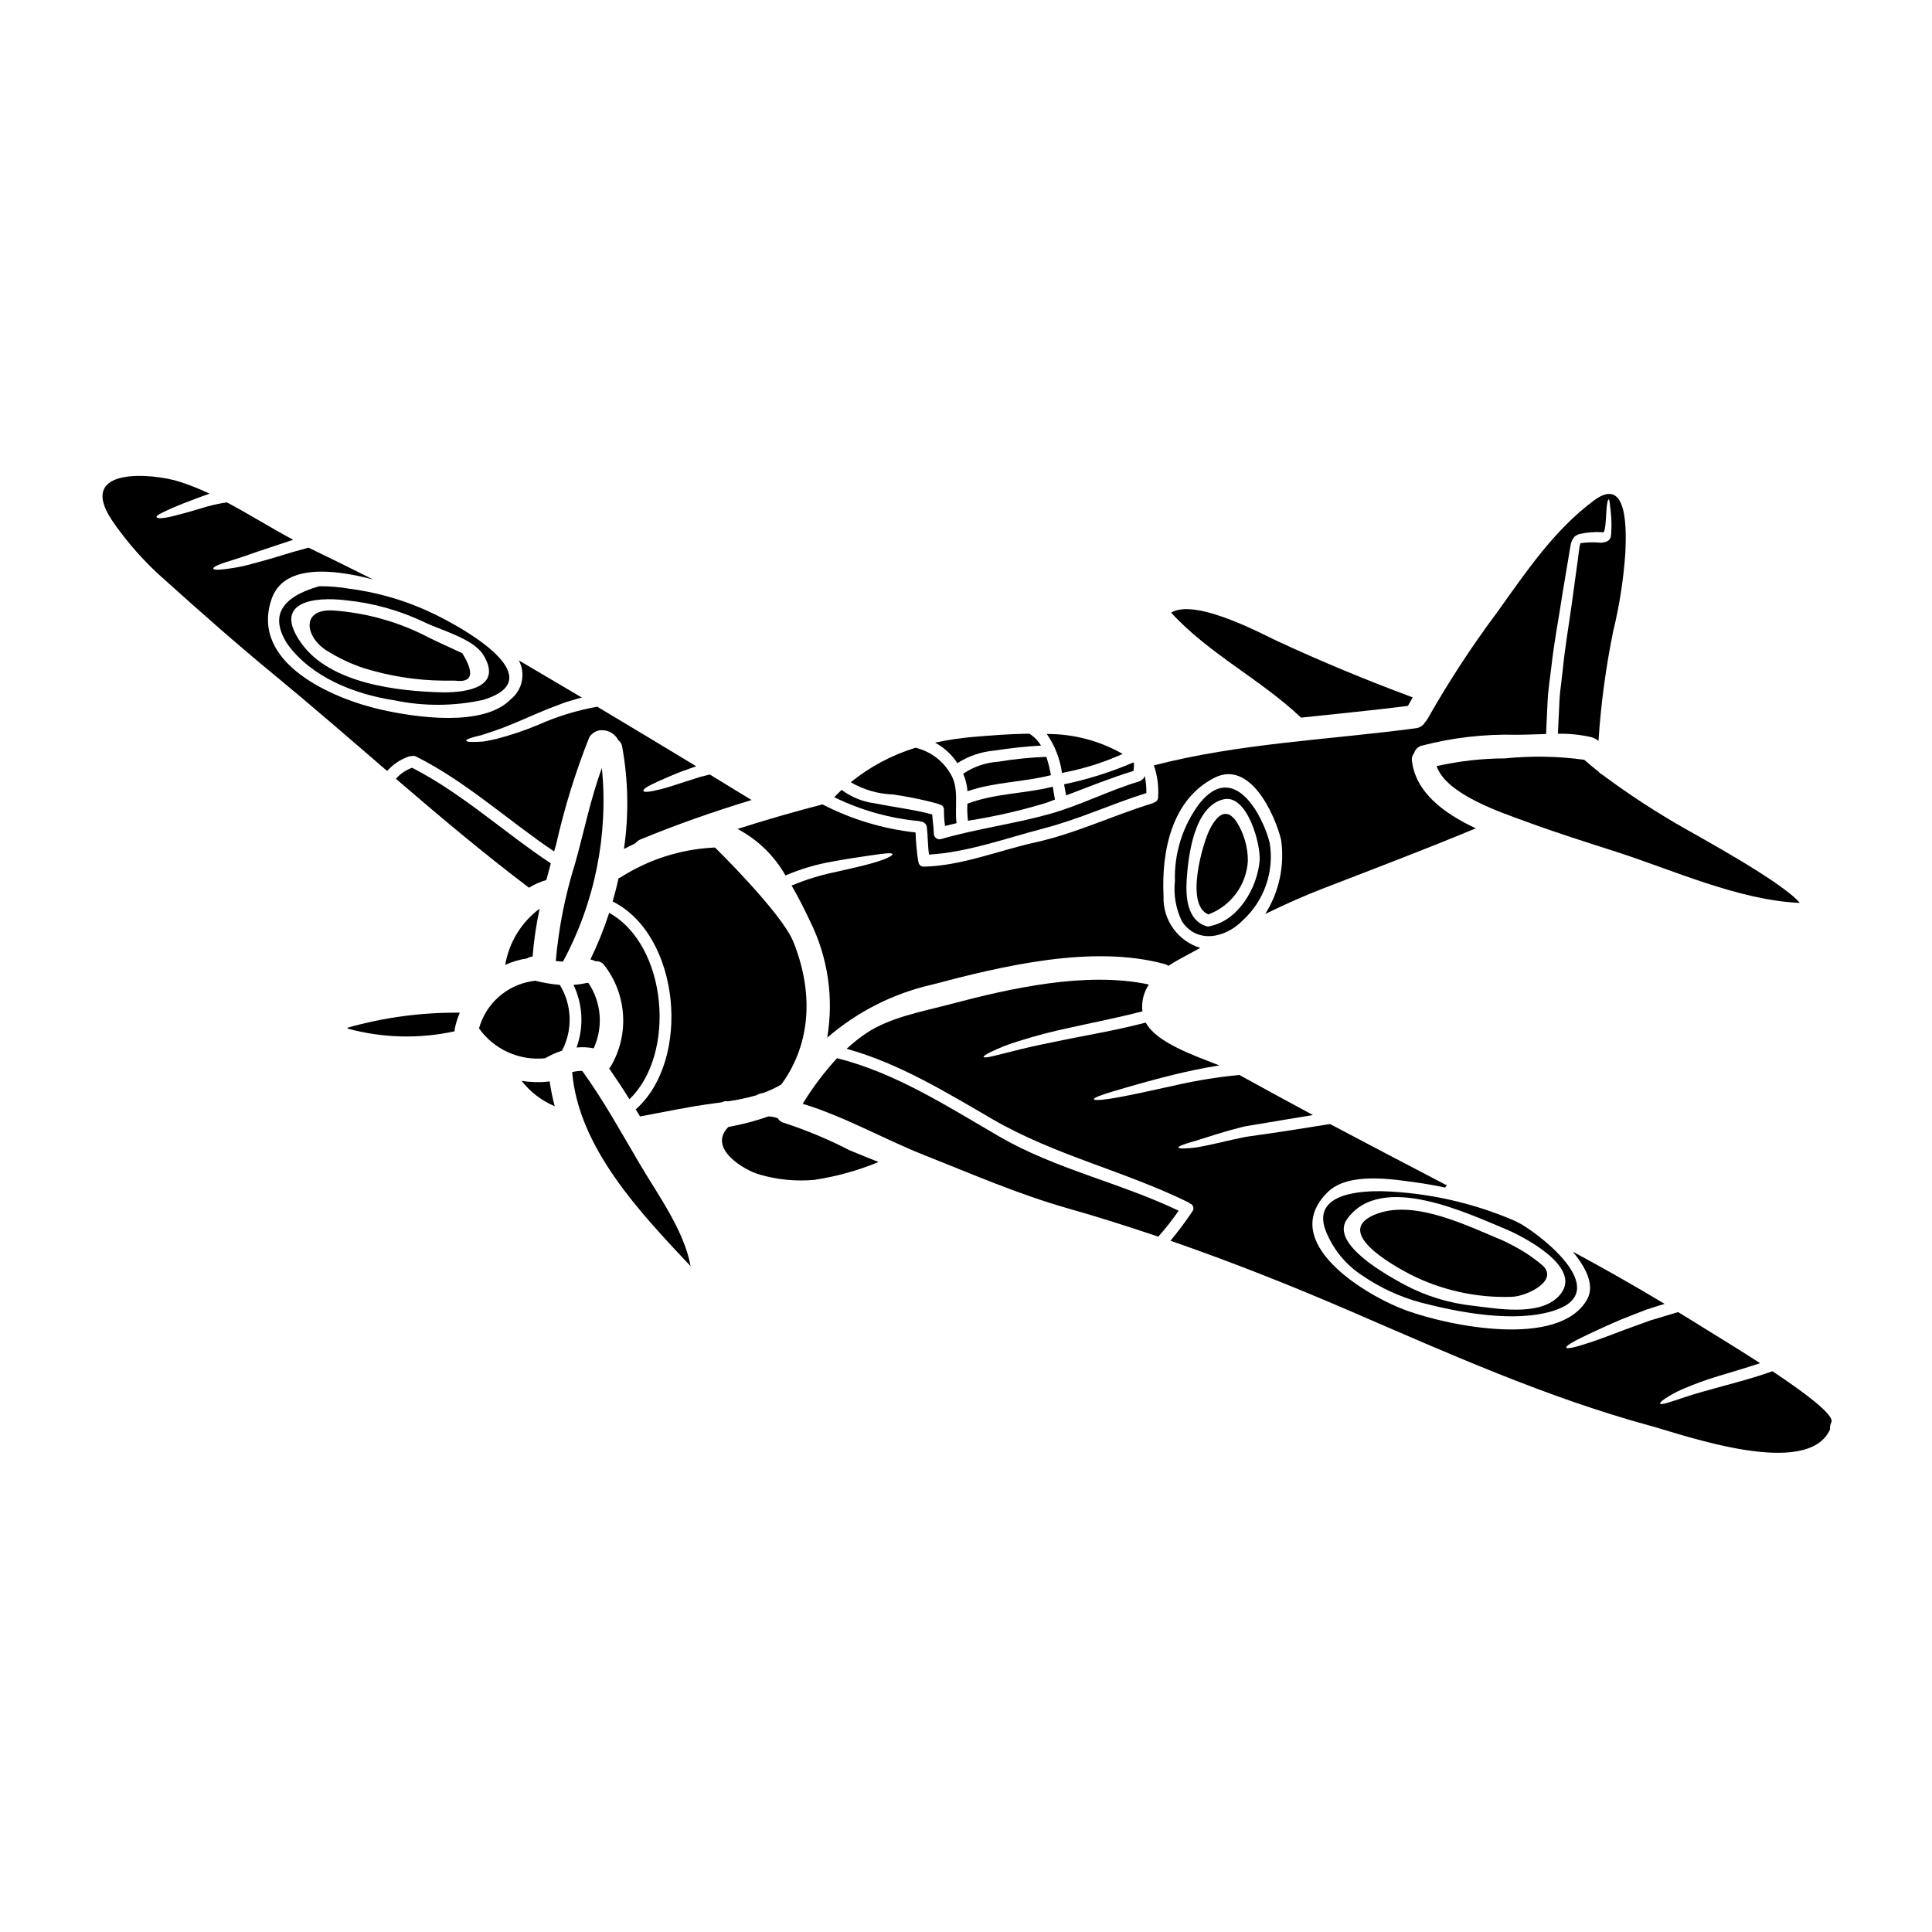
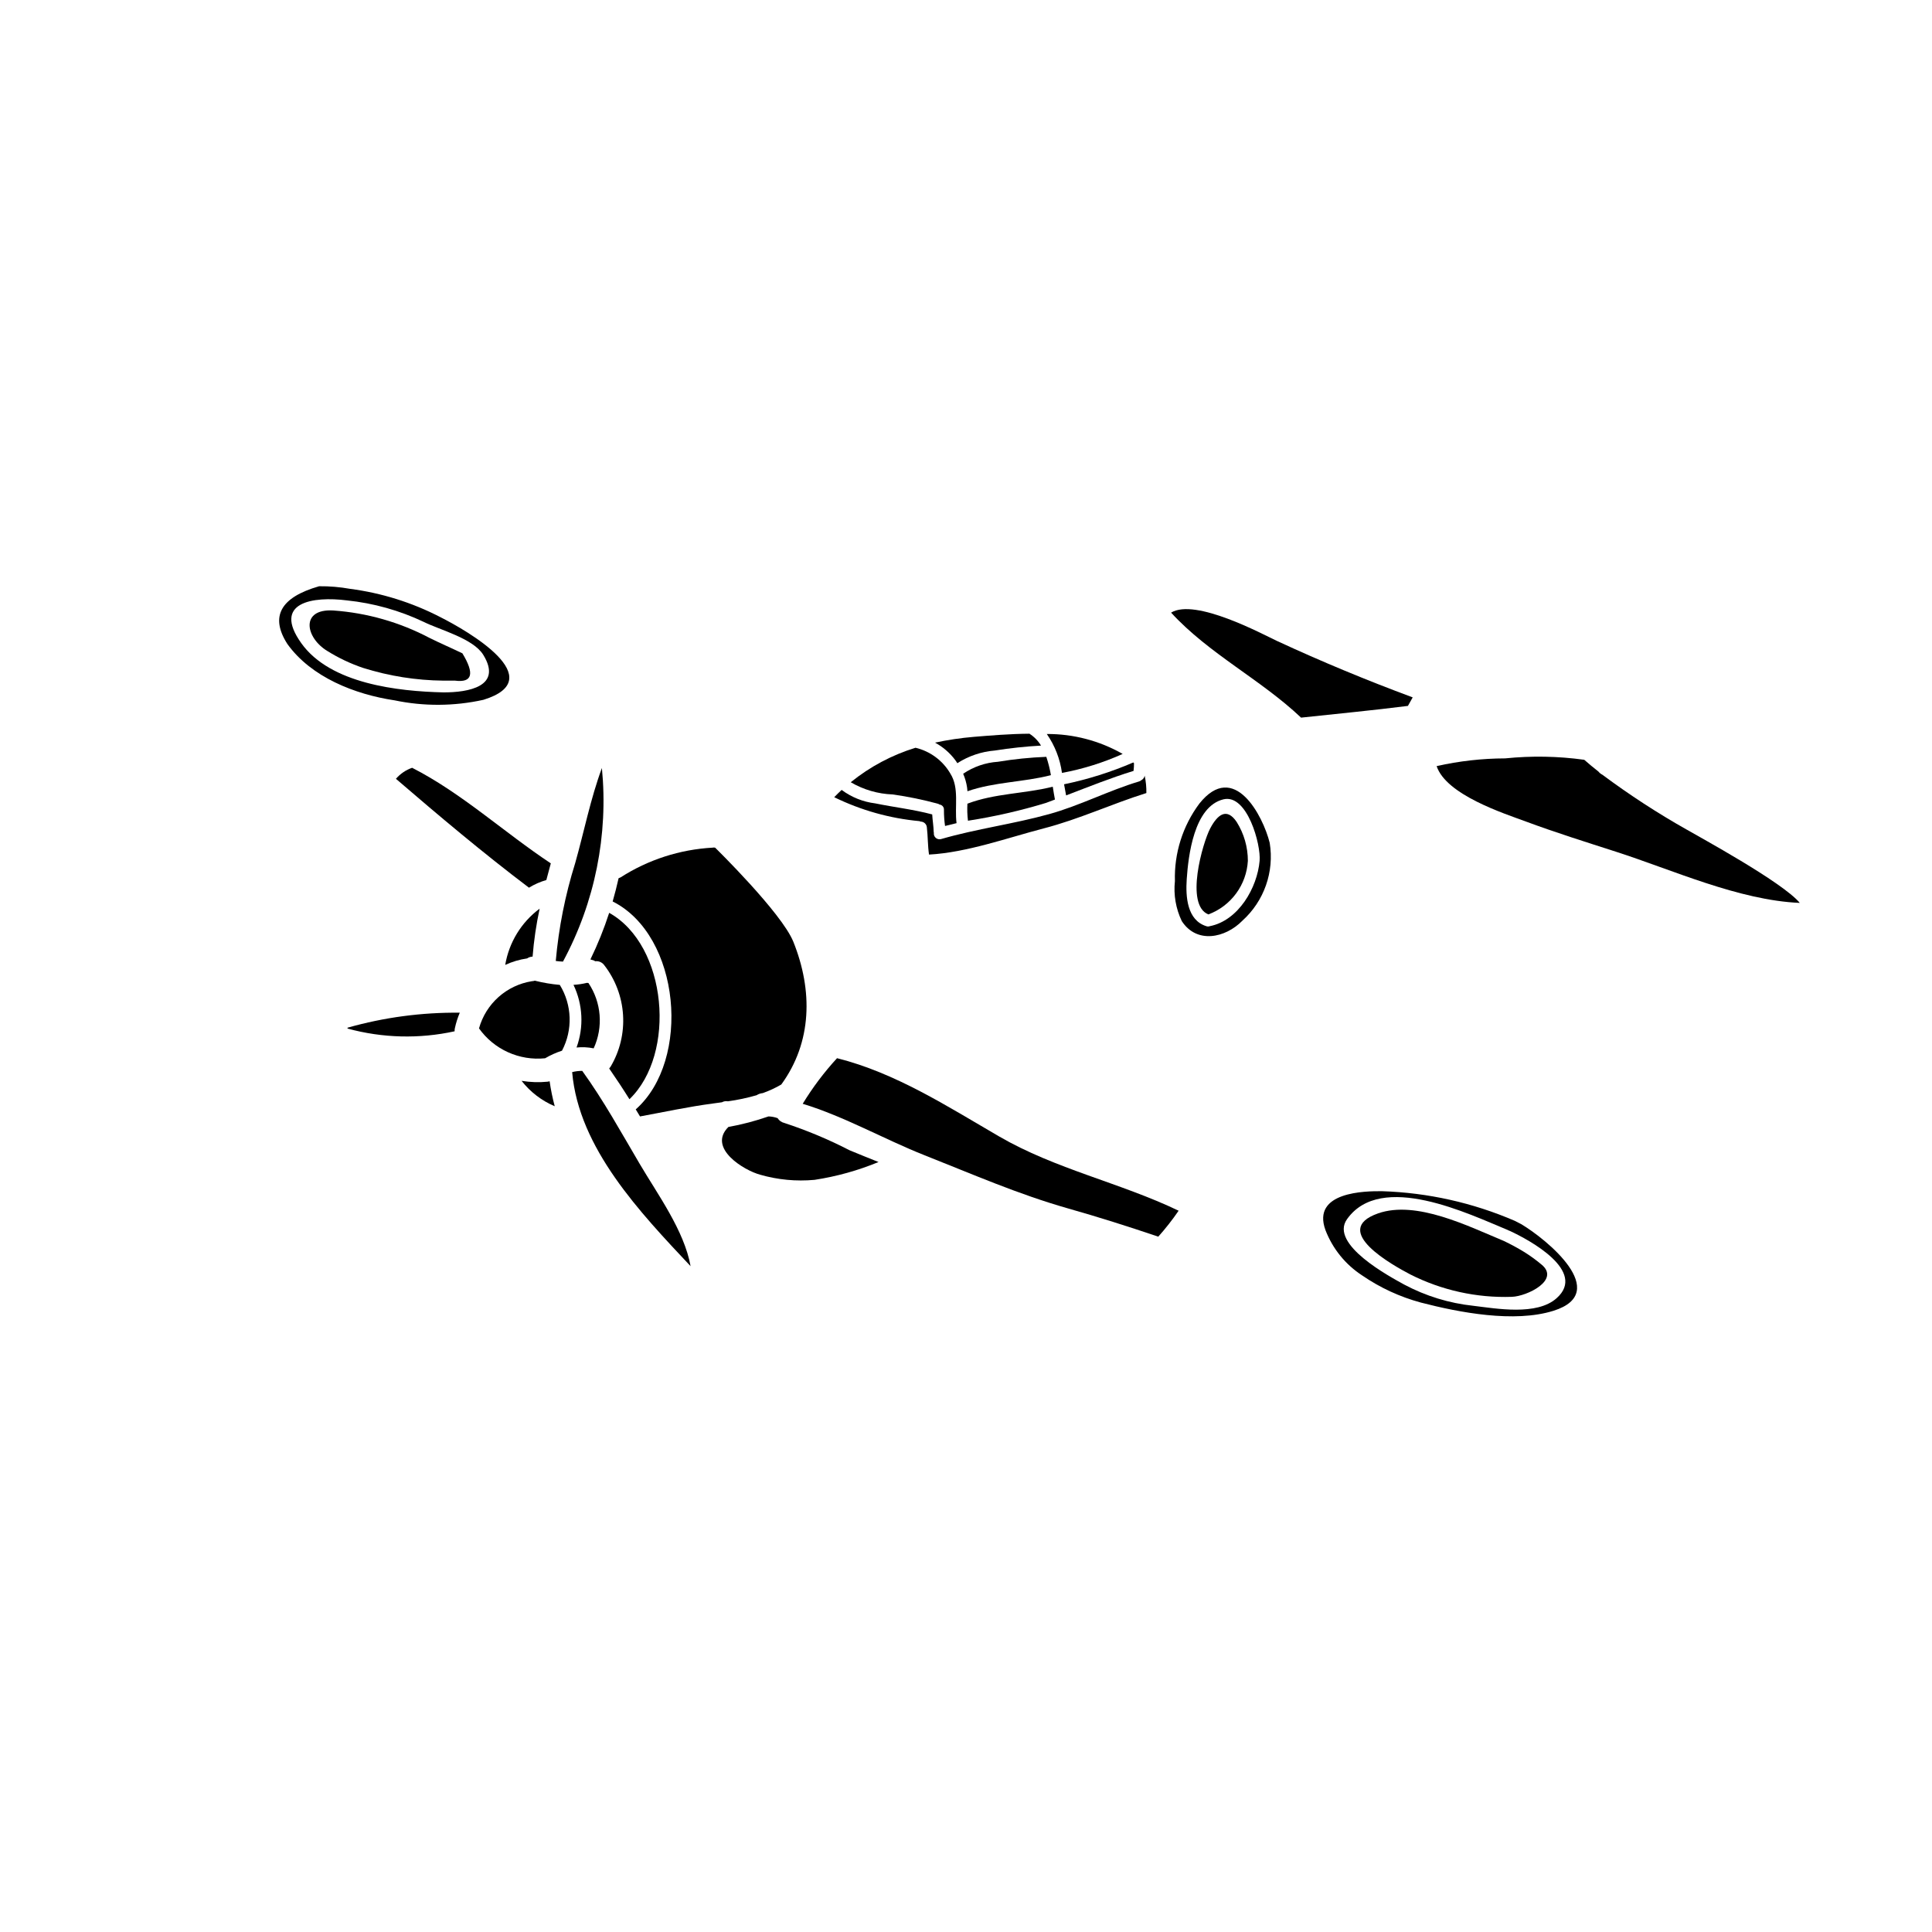
<svg xmlns="http://www.w3.org/2000/svg" fill="#000000" width="800px" height="800px" version="1.1" viewBox="144 144 512 512">
  <g>
    <path d="m387.98 361.73c0.84 0.008 1.543 0.637 1.641 1.469 0.289 2.406 0.227 4.867 0.578 7.273 10.012-0.539 20.789-4.438 30.41-6.941 9.367-2.426 18.012-6.488 27.195-9.367h-0.004c0.027-1.547-0.121-3.094-0.453-4.606-0.086 0.504-0.398 0.938-0.848 1.18-0.184 0.156-0.395 0.277-0.625 0.352-8.105 2.426-15.742 6.426-23.84 8.66-9.445 2.629-19.191 3.871-28.621 6.609-0.492 0.145-1.027 0.031-1.418-0.305-0.391-0.336-0.582-0.844-0.512-1.355 0-0.082-0.043-0.145-0.043-0.227-0.039-1.574-0.312-3.086-0.395-4.641-4.996-1.328-10.051-1.891-15.109-2.926-3.223-0.398-6.285-1.625-8.891-3.566-0.664 0.621-1.328 1.262-1.969 1.93 7.078 3.465 14.727 5.613 22.574 6.34 0.113 0.027 0.223 0.066 0.328 0.121z" />
    <path d="m399.25 349.05c0.5 1.16 0.848 2.375 1.035 3.625 0.039 0.355 0.082 0.684 0.102 1.016 7.152-2.488 14.801-2.383 22.117-4.266-0.281-1.648-0.688-3.269-1.219-4.856-4.293 0.168-8.574 0.602-12.812 1.309-3.301 0.215-6.484 1.312-9.223 3.172z" />
    <path d="m397.1 345.36c0.227 0.293 0.395 0.582 0.602 0.895 2.992-1.922 6.41-3.074 9.949-3.359 4.055-0.641 8.137-1.078 12.23-1.305-0.77-1.273-1.82-2.352-3.07-3.152-5.285 0.043-10.426 0.48-14.715 0.832-3.465 0.289-6.906 0.805-10.301 1.535 2.074 1.121 3.883 2.672 5.305 4.555z" />
    <path d="m392.62 357.02c0.129 0.047 0.246 0.109 0.355 0.191 0.723 0.078 1.246 0.723 1.18 1.449-0.004 1.414 0.09 2.828 0.293 4.231 1.016-0.262 2.031-0.512 3.047-0.746-0.559-4.352 0.789-9.328-1.656-13.16v-0.004c-2.012-3.438-5.344-5.902-9.219-6.82-6.254 1.922-12.078 5.023-17.164 9.141 3.383 1.98 7.199 3.094 11.113 3.234 4.066 0.57 8.094 1.398 12.051 2.484z" />
    <path d="m461.83 356.98c-4.406 5.918-6.688 13.148-6.465 20.523-0.391 3.633 0.242 7.301 1.82 10.594 3.938 6.074 11.504 4.539 16.066-0.105v-0.004c5.762-5.199 8.484-12.965 7.234-20.625-1.77-7.121-9.434-21.969-18.656-10.383zm15.98 15.152c-0.621 7.129-5.598 15.836-13.227 17.32h0.004c-0.289 0.105-0.605 0.105-0.891 0-5.117-1.594-5.512-7.812-5.203-12.438 0.414-6.113 1.887-19.285 9.742-21.184 6.301-1.496 9.969 12.051 9.574 16.305z" />
    <path d="m464.71 363.55c-1.992 3.793-6.758 20.273-0.477 22.781 2.934-1.094 5.484-3.019 7.344-5.543 1.859-2.519 2.941-5.527 3.121-8.652 0-3.644-1.027-7.219-2.965-10.305-2.652-3.953-5.117-1.906-7.023 1.719z" />
-     <path d="m352.16 376.01c3.988-1.711 8.16-2.949 12.438-3.688 3.938-0.723 7.008-1.18 9.328-1.516 4.664-0.68 6.445-0.91 6.594-0.453 0.102 0.371-1.516 1.367-6.137 2.609-2.301 0.641-5.348 1.309-9.184 2.176v0.004c-3.91 0.812-7.731 1.996-11.414 3.539 1.93 3.312 3.566 6.652 4.891 9.445l0.004 0.004c4.731 9.551 6.32 20.355 4.539 30.863 7.894-6.832 17.336-11.637 27.508-13.992 18.82-4.977 42.684-10.758 61.938-5.512v0.004c0.352 0.098 0.688 0.25 0.992 0.457 0.953-0.641 1.969-1.242 3.004-1.801 1.805-0.996 3.609-1.969 5.41-2.945l0.004-0.004c-5.977-1.832-9.965-7.461-9.723-13.703-0.582-11.734 2.07-25.586 13.492-31.383 9.492-4.809 16.004 9.762 17.66 16.418 0.98 6.852-0.512 13.828-4.207 19.68 5.059-2.465 10.199-4.785 15.547-6.84 13.473-5.199 26.926-10.301 40.254-15.855-8.543-4.004-15.898-9.535-16.926-17.852-0.121-0.746 0.09-1.512 0.578-2.094 0.293-0.969 1.074-1.719 2.055-1.965 8.207-2.141 16.672-3.109 25.145-2.883 2.57 0 5.18-0.141 7.773-0.203 0.145-2.844 0.27-5.434 0.371-7.871 0.043-1.68 0.25-3.816 0.457-5.367 0.203-1.551 0.395-3.109 0.582-4.606 0.66-5.992 1.676-11.254 2.406-16 0.727-4.746 1.473-8.871 2.07-12.52 0.145-0.914 0.293-1.801 0.438-2.652 0.082-0.457 0.164-0.914 0.246-1.352v-0.004c0.125-0.539 0.352-1.051 0.664-1.512 0.164-0.293 0.41-0.531 0.707-0.684 0.234-0.176 0.5-0.312 0.785-0.395 1.996-0.461 4.047-0.637 6.094-0.52l0.312 0.043c0.207-0.043 0.273-0.293 0.332-0.457 0.082-0.312 0.164-0.789 0.227-1.18 0.188-1.594 0.207-2.965 0.293-4.043 0.102-2.113 0.438-3.109 0.641-3.047s0.246 0.953 0.5 3.09h-0.004c0.16 1.41 0.23 2.828 0.207 4.246-0.102 2.613 0.164 3.856-2.754 4.148l-0.004 0.004c-1.801-0.188-3.617-0.152-5.41 0.102-0.102 0.043-0.145 0.477-0.246 0.723-0.062 0.395-0.125 0.789-0.184 1.18-0.105 0.848-0.207 1.738-0.336 2.652-0.496 3.668-1.078 7.894-1.738 12.641-0.66 4.746-1.598 10.098-2.195 16.004-0.188 1.473-0.355 3.109-0.539 4.664l-0.004 0.004c-0.227 1.672-0.363 3.352-0.418 5.035-0.121 2.387-0.246 4.852-0.371 7.609v-0.004c2.961-0.055 5.922 0.246 8.809 0.895 0.301 0.059 0.59 0.172 0.852 0.332 0.387 0.137 0.738 0.355 1.035 0.641 0.027 0.008 0.047 0.023 0.062 0.043 0.641-9.766 1.941-19.473 3.898-29.062 1.676-6.875 2.758-13.879 3.234-20.938 0.164-4.785 0.992-20.625-8.266-13.777-10.629 7.871-18.035 18.969-25.664 29.602v0.004c-6.766 9.059-12.957 18.535-18.531 28.375-0.156 0.289-0.359 0.555-0.598 0.785-0.504 0.91-1.414 1.52-2.449 1.641-23.277 3.109-46.574 3.938-69.438 9.84 0.926 2.711 1.305 5.574 1.117 8.434 0.008 0.699-0.492 1.301-1.18 1.43-0.102 0.094-0.223 0.164-0.352 0.207-10.551 3.234-20.336 8-31.195 10.383-9.684 2.156-19.383 6.16-29.332 6.387v0.004c-0.375 0.02-0.742-0.109-1.02-0.367-0.277-0.254-0.441-0.609-0.453-0.984-0.02 0-0.02-0.039-0.043-0.062-0.387-2.531-0.621-5.086-0.703-7.648-8.609-0.945-16.973-3.469-24.668-7.441-7.438 1.93-15.027 4.106-22.512 6.512v-0.004c5.328 2.809 9.738 7.086 12.703 12.328z" />
    <path d="m567.59 348.46c-1.262-0.992-2.531-2.031-3.75-3.109-6.949-0.965-13.984-1.086-20.961-0.371-6.109 0.016-12.199 0.703-18.156 2.051 2.551 7.629 17.805 12.52 23.691 14.695 7.871 2.922 15.82 5.406 23.797 7.977 15.09 4.852 32.566 12.875 48.754 13.578-4.644-5.578-27.07-17.711-29.914-19.402v0.008c-7.762-4.375-15.238-9.238-22.383-14.562-0.418-0.207-0.785-0.504-1.078-0.863z" />
    <path d="m509.2 465.56c-12.91 4.539 4.148 13.867 8.52 16.168 8.34 4.219 17.609 6.266 26.949 5.945 4.062-0.145 12.895-4.477 7.816-8.582v0.004c-1.449-1.215-2.981-2.324-4.582-3.32-1.742-1.066-3.543-2.043-5.391-2.918-9.453-3.918-23.172-10.84-33.312-7.297z" />
    <path d="m545.47 467.55c-11.133-4.812-23.074-7.481-35.199-7.871-4.457-0.043-18.734 0.121-15.008 10.32 1.898 4.926 5.301 9.125 9.723 12.004 4.746 3.262 10.008 5.691 15.566 7.191 10.141 2.633 24.73 5.434 35.137 2.176 15.523-4.871-1.93-19.031-8.562-22.965-0.539-0.273-1.105-0.566-1.656-0.855zm11.066 20.469c-5.266 4.723-16.004 2.754-22.078 2.031h0.004c-6.41-0.68-12.633-2.59-18.324-5.621-3.711-2.051-19.902-10.652-15.172-17.32 9.016-12.77 32.379-1.352 42.723 2.902 0.062 0 0.102 0.082 0.145 0.102 0.078 0.016 0.156 0.035 0.227 0.062 5.371 2.473 20.48 10.703 12.48 17.836z" />
    <path d="m230.75 316.52c2.965 1.852 6.137 3.352 9.445 4.477 6.898 2.168 14.078 3.309 21.312 3.379 1.016 0.02 2.051 0.02 3.066 0 4.602 0.598 5.258-1.812 1.969-7.234-2.883-1.391-5.824-2.652-8.707-4.086h-0.004c-7.902-4.168-16.59-6.644-25.508-7.273-8.766-0.52-7.438 7.191-1.574 10.738z" />
    <path d="m426.53 354.79c5.926-2.258 11.734-4.606 17.871-6.492v0.004c0.082-0.684 0.121-1.367 0.121-2.051l-0.184-0.188-0.004-0.004c-5.902 2.547-12.047 4.484-18.344 5.785 0.164 0.996 0.355 1.988 0.539 2.945z" />
    <path d="m441.52 343.8c-6.125-3.496-13.059-5.32-20.109-5.285 2.137 3.07 3.516 6.606 4.023 10.316 5.543-1.031 10.941-2.723 16.086-5.031z" />
    <path d="m400.52 361.5c6.996-1.082 13.91-2.66 20.688-4.723 0.789-0.293 1.574-0.602 2.363-0.891-0.203-1.059-0.395-2.219-0.578-3.402-7.477 1.887-15.352 1.738-22.617 4.5h-0.004c-0.082 1.508-0.035 3.019 0.148 4.516z" />
    <path d="m488.8 334.18c9.41-1.016 18.867-1.91 28.316-3.109 0.395-0.746 0.832-1.492 1.262-2.258-12.23-4.543-24.129-9.473-35.965-14.957-3.898-1.824-21.648-11.414-28.062-7.504 10.031 10.938 23.691 17.652 34.449 27.828z" />
    <path d="m303.51 347.53c-3.027 8.168-4.723 16.875-7.086 25.23-2.641 8.426-4.363 17.109-5.141 25.906 0.641 0.086 1.262 0.145 1.91 0.168 8.461-15.695 12.051-33.559 10.316-51.305z" />
    <path d="m236.1 416.58c9.266 2.527 19 2.777 28.379 0.723-0.02-0.262 0-0.527 0.059-0.785 0.305-1.422 0.742-2.809 1.309-4.144-10.055-0.105-20.07 1.234-29.746 3.977z" />
    <path d="m298.3 427.79c-0.902 0-1.801 0.109-2.672 0.332 1.738 20.211 18.105 37.289 31.383 51.43-1.676-9.445-8.809-19.152-13.512-27.16-4.894-8.312-9.543-16.766-15.199-24.602z" />
    <path d="m285.74 403.89c-0.254 0.086-0.516 0.133-0.785 0.141-3.289 0.523-6.359 1.977-8.844 4.195-2.484 2.215-4.277 5.098-5.168 8.309 1.957 2.75 4.613 4.93 7.688 6.32 3.078 1.391 6.469 1.941 9.828 1.598 1.414-0.832 2.918-1.504 4.477-2.012 2.894-5.508 2.676-12.129-0.582-17.434-2.231-0.195-4.441-0.566-6.613-1.117z" />
    <path d="m289.12 430.66c-2.301 0.227-4.621 0.148-6.898-0.227 2.309 2.953 5.332 5.273 8.789 6.734-0.586-2.176-1.039-4.383-1.352-6.613-0.176 0.047-0.355 0.082-0.539 0.105z" />
    <path d="m336.9 435.86c2.57-0.355 5.109-0.895 7.602-1.613 0.492-0.316 1.055-0.508 1.637-0.562 1.707-0.605 3.352-1.367 4.914-2.281 8.191-11.234 8.375-24.934 3.191-37.828-3.086-7.672-20.727-24.938-20.727-24.938-0.113-0.004-0.223-0.016-0.332-0.039-0.117 0.023-0.234 0.035-0.352 0.039-8.664 0.477-17.055 3.188-24.359 7.871-0.172 0.09-0.352 0.164-0.539 0.23-0.457 2.07-0.996 4.125-1.574 6.156 17.992 9.016 20.895 42.055 6.117 55.105 0.371 0.621 0.762 1.242 1.137 1.867 6.426-1.18 12.812-2.57 19.285-3.422 0.789-0.125 1.617-0.227 2.426-0.332 0.48-0.27 1.039-0.359 1.574-0.254z" />
-     <path d="m613.72 507.39c-5.184 1.844-9.66 2.984-13.289 3.981-4.106 1.117-7.273 2.012-9.641 2.797-2.367 0.789-4.019 1.348-5.117 1.656-1.098 0.312-1.617 0.332-1.719 0.145-0.102-0.184 0.246-0.582 1.18-1.223h0.004c1.52-1.039 3.137-1.922 4.828-2.633 3.141-1.359 6.359-2.527 9.641-3.504 3.109-0.973 6.754-1.969 10.84-3.356-6.691-4.328-12.812-8-13.91-8.707-2.59-1.637-5.203-3.231-7.812-4.828-2.676 0.789-5.141 1.535-7.398 2.219-2.344 0.852-4.481 1.617-6.383 2.32-3.836 1.449-6.82 2.59-9.164 3.379-4.664 1.555-6.531 1.887-6.691 1.492-0.16-0.395 1.453-1.473 5.863-3.543 2.219-1.016 5.117-2.406 8.914-4.004 1.949-0.789 4.082-1.594 6.469-2.527 1.492-0.5 3.148-0.996 4.809-1.516-7.981-4.785-16.086-9.395-24.316-13.824 3.008 3.688 6.098 8.684 3.711 12.77-7.547 12.914-36.484 6.898-47.695 2.859-10.801-3.898-34.535-18.137-20.957-31.445 5.512-5.367 17.184-3.398 23.754-2.488 2.488 0.355 4.914 0.789 7.336 1.309v-0.004c0.117-0.227 0.289-0.418 0.5-0.559-10.344-5.387-20.676-10.812-30.992-16.27-3.812 0.602-7.293 1.137-10.484 1.656s-6.074 0.895-8.688 1.285c-1.281 0.203-2.527 0.332-3.668 0.559s-2.219 0.457-3.211 0.684c-2.031 0.457-3.812 0.871-5.328 1.219-1.516 0.352-2.883 0.562-4 0.789-1.121 0.145-2.031 0.207-2.754 0.246-1.414 0.086-2.031 0-2.055-0.223-0.023-0.223 0.539-0.52 1.848-0.957 0.66-0.227 1.492-0.477 2.551-0.766 1.055-0.352 2.32-0.742 3.812-1.199 1.492-0.457 3.231-1.035 5.262-1.598 1.039-0.27 2.117-0.559 3.273-0.871s2.43-0.434 3.731-0.684c4.25-0.703 9.289-1.574 15.172-2.527-6.527-3.504-13.027-7.047-19.504-10.629l0.004 0.004c-5.5 0.531-10.961 1.402-16.355 2.609-5.453 1.18-9.703 2.156-12.988 2.797-6.551 1.328-9.141 1.43-9.203 1.035-0.105-0.453 2.297-1.305 8.684-3.148 3.191-0.914 7.398-2.117 12.875-3.465 3.379-0.789 7.254-1.676 11.691-2.344-6.594-2.609-16.684-6.031-19.508-11.359-7.606 1.969-14.074 3.07-19.402 4.125-5.863 1.18-10.426 2.113-13.867 2.965s-5.805 1.473-7.336 1.828-2.262 0.395-2.363 0.184c-0.098-0.207 0.5-0.621 1.93-1.328v0.004c2.309-1.117 4.699-2.055 7.152-2.801 4.566-1.453 9.203-2.672 13.891-3.648 5.305-1.199 11.691-2.406 19.109-4.309-0.293-2.496 0.309-5.019 1.699-7.113-16.562-3.543-36.812 1.016-52.672 5.227-7.273 1.926-15.941 3.461-22.262 7.711-1.816 1.234-3.535 2.606-5.141 4.102 13.848 3.836 26.371 11.523 38.723 18.699 16.512 9.555 34.895 13.668 51.832 21.988 0.137 0.074 0.262 0.176 0.367 0.289 0.426 0.125 0.762 0.445 0.902 0.863 0.141 0.418 0.066 0.879-0.195 1.23-1.801 2.699-3.746 5.301-5.82 7.797 16.105 5.578 31.883 11.836 47.734 18.676 25.91 11.195 51.957 22.863 79.242 30.309 9.246 2.527 41.812 14.262 47.824 1.016v-0.004c-0.09-0.641 0.027-1.293 0.332-1.863 0.992-1.887-7.152-7.941-15.598-13.555z" />
    <path d="m408.73 445.14c-13.637-7.918-27.422-16.836-42.902-20.707h-0.004c-3.422 3.719-6.469 7.766-9.098 12.082 10.984 3.336 21.582 9.391 32.191 13.598 12.75 5.035 24.832 10.344 38.059 14.113 8.125 2.301 16.086 4.828 23.98 7.504 1.941-2.176 3.746-4.473 5.394-6.879-15.512-7.441-32.594-10.984-47.621-19.711z" />
    <path d="m351.87 441.6c-0.746-0.168-1.395-0.633-1.801-1.281-0.773-0.277-1.586-0.43-2.406-0.457-3.465 1.207-7.023 2.144-10.637 2.797-5.641 5.637 4.246 11.543 8.395 12.641v0.004c4.688 1.352 9.586 1.816 14.445 1.367 5.82-0.887 11.516-2.473 16.957-4.723-2.551-1.016-5.117-2.051-7.668-3.109-5.559-2.871-11.34-5.289-17.285-7.238z" />
    <path d="m301.33 421.82c2.586-5.621 2.059-12.184-1.391-17.32-0.117 0.008-0.238-0.008-0.352-0.043-1.184 0.289-2.391 0.469-3.606 0.539 2.492 5.203 2.781 11.188 0.809 16.602 1.516-0.152 3.043-0.078 4.539 0.223z" />
    <path d="m305.44 427.16c1.848 2.672 3.648 5.387 5.367 8.145 12.5-12 10.07-40.793-5.367-49.395-1.367 4.231-3.031 8.355-4.977 12.352 0.129 0.023 0.258 0.062 0.375 0.125 0.32 0.039 0.629 0.16 0.887 0.355 0.922-0.121 1.836 0.27 2.387 1.016 2.957 3.797 4.699 8.398 5 13.203 0.305 4.801-0.844 9.586-3.301 13.723-0.125 0.184-0.246 0.348-0.371 0.477z" />
-     <path d="m252.4 344.46c0.227-0.074 0.465-0.102 0.703-0.082 0.379-0.117 0.789-0.082 1.141 0.102 13.188 6.594 24.375 16.926 36.605 25.168 0.184-0.645 0.371-1.309 0.559-1.969 2.16-9.578 5.066-18.977 8.684-28.105 0.184-0.41 0.461-0.773 0.812-1.055 0.609-0.57 1.387-0.918 2.215-0.996 1.961-0.168 3.824 0.863 4.723 2.613 0.559 0.422 0.934 1.047 1.035 1.738 1.637 8.949 1.797 18.109 0.477 27.113 0.977-0.516 1.992-0.992 2.988-1.473 0.352-0.457 0.812-0.816 1.348-1.035 9.445-3.918 19.445-7.418 29.477-10.465-3.691-2.262-7.379-4.5-11.066-6.758-0.812 0.203-1.598 0.395-2.363 0.578-1.574 0.52-3.023 0.953-4.309 1.371-2.613 0.852-4.644 1.531-6.258 1.93-3.234 0.828-4.519 0.871-4.664 0.453-0.145-0.418 0.934-1.18 3.938-2.527 1.492-0.664 3.465-1.555 6.035-2.551 1.18-0.434 2.547-0.934 4.019-1.449-8.727-5.285-17.469-10.543-26.223-15.777h-0.008c-5.391 0.969-10.645 2.582-15.648 4.809-3.57 1.496-7.238 2.734-10.984 3.707-1.453 0.312-2.652 0.602-3.688 0.727-1.039 0.059-1.891 0.102-2.531 0.102-1.309 0-1.867-0.125-1.867-0.355 0-0.227 0.496-0.496 1.719-0.852 0.602-0.184 1.371-0.395 2.32-0.598 0.953-0.273 2.094-0.727 3.422-1.141 2.672-0.871 6.094-2.344 10.527-4.269 1.125-0.477 2.305-0.973 3.543-1.492 1.262-0.496 2.609-0.996 4.023-1.535 1.414-0.539 3.004-0.91 4.602-1.41 0.164-0.039 0.352-0.062 0.516-0.102-5.555-3.297-11.133-6.586-16.727-9.867v0.004c1.852 3.488 0.965 7.805-2.113 10.281-7.273 7.508-25.227 4.809-34.199 2.816-12.914-2.883-34.992-12.312-29.23-29.309 3.047-9.055 15.465-8.266 26.926-5.223-5.637-2.844-11.309-5.641-17.02-8.395h0.004c-0.035 0-0.066-0.016-0.086-0.043-1.43 0.395-2.797 0.766-4.062 1.121-2.215 0.66-4.227 1.281-6.055 1.824-3.668 1.016-6.531 1.867-8.789 2.258-4.539 0.789-6.297 0.789-6.359 0.332-0.062-0.457 1.531-1.18 5.801-2.465 2.137-0.645 4.891-1.699 8.477-2.863 1.801-0.602 3.812-1.262 6.035-2.012 0.27-0.082 0.598-0.164 0.891-0.27-5.824-3.109-11.652-6.781-17.598-9.93v0.004c-2.402 0.348-4.773 0.902-7.082 1.656-2.652 0.812-5.16 1.473-6.797 1.891-3.277 0.848-4.644 0.742-4.746 0.352-0.105-0.457 1.219-1.078 4.227-2.445 1.512-0.664 3.731-1.535 6.402-2.531 1.121-0.395 2.156-0.828 3.422-1.223v-0.004c-2.656-1.273-5.398-2.359-8.207-3.25-6.613-2.055-27.199-4.148-17.711 10.234h-0.004c4.004 5.879 8.742 11.223 14.098 15.902 9.41 8.453 18.895 16.852 28.664 24.891 10.18 8.375 20.172 17.062 30.203 25.707h0.004c1.574-1.766 3.574-3.094 5.812-3.859z" />
    <path d="m228.57 299.36c-10.262 2.945-13.066 8.043-8.414 15.301 6.32 8.809 17.871 13.348 28.34 14.926l-0.004-0.004c7.793 1.637 15.844 1.594 23.617-0.125 17.953-5.535-4.164-18.262-11.441-21.93-7.473-3.859-15.559-6.391-23.898-7.481-2.707-0.484-5.453-0.715-8.199-0.688zm43.504 18.18c5.16 8.395-3.961 9.969-10.547 9.949-12.004-0.273-29.977-2.258-37.664-13.016-7.797-10.906 3.109-12.5 12.082-11.359 7.059 0.73 13.941 2.656 20.352 5.699 4.281 2.133 13.07 4.356 15.777 8.727z" />
    <path d="m277.89 399.71c1.844-0.852 3.797-1.43 5.805-1.719 0.426-0.301 0.93-0.465 1.449-0.477 0.34-4.273 0.965-8.52 1.867-12.711-4.852 3.606-8.121 8.945-9.121 14.906z" />
    <path d="m289.97 372.8c-12.332-8.168-23.59-18.613-36.75-25.328h-0.004c-1.66 0.578-3.141 1.586-4.289 2.922 11.543 9.93 23.195 19.734 35.258 28.855v-0.004c1.434-0.883 2.984-1.566 4.602-2.027 0.375-1.473 0.77-2.945 1.184-4.418z" />
  </g>
</svg>